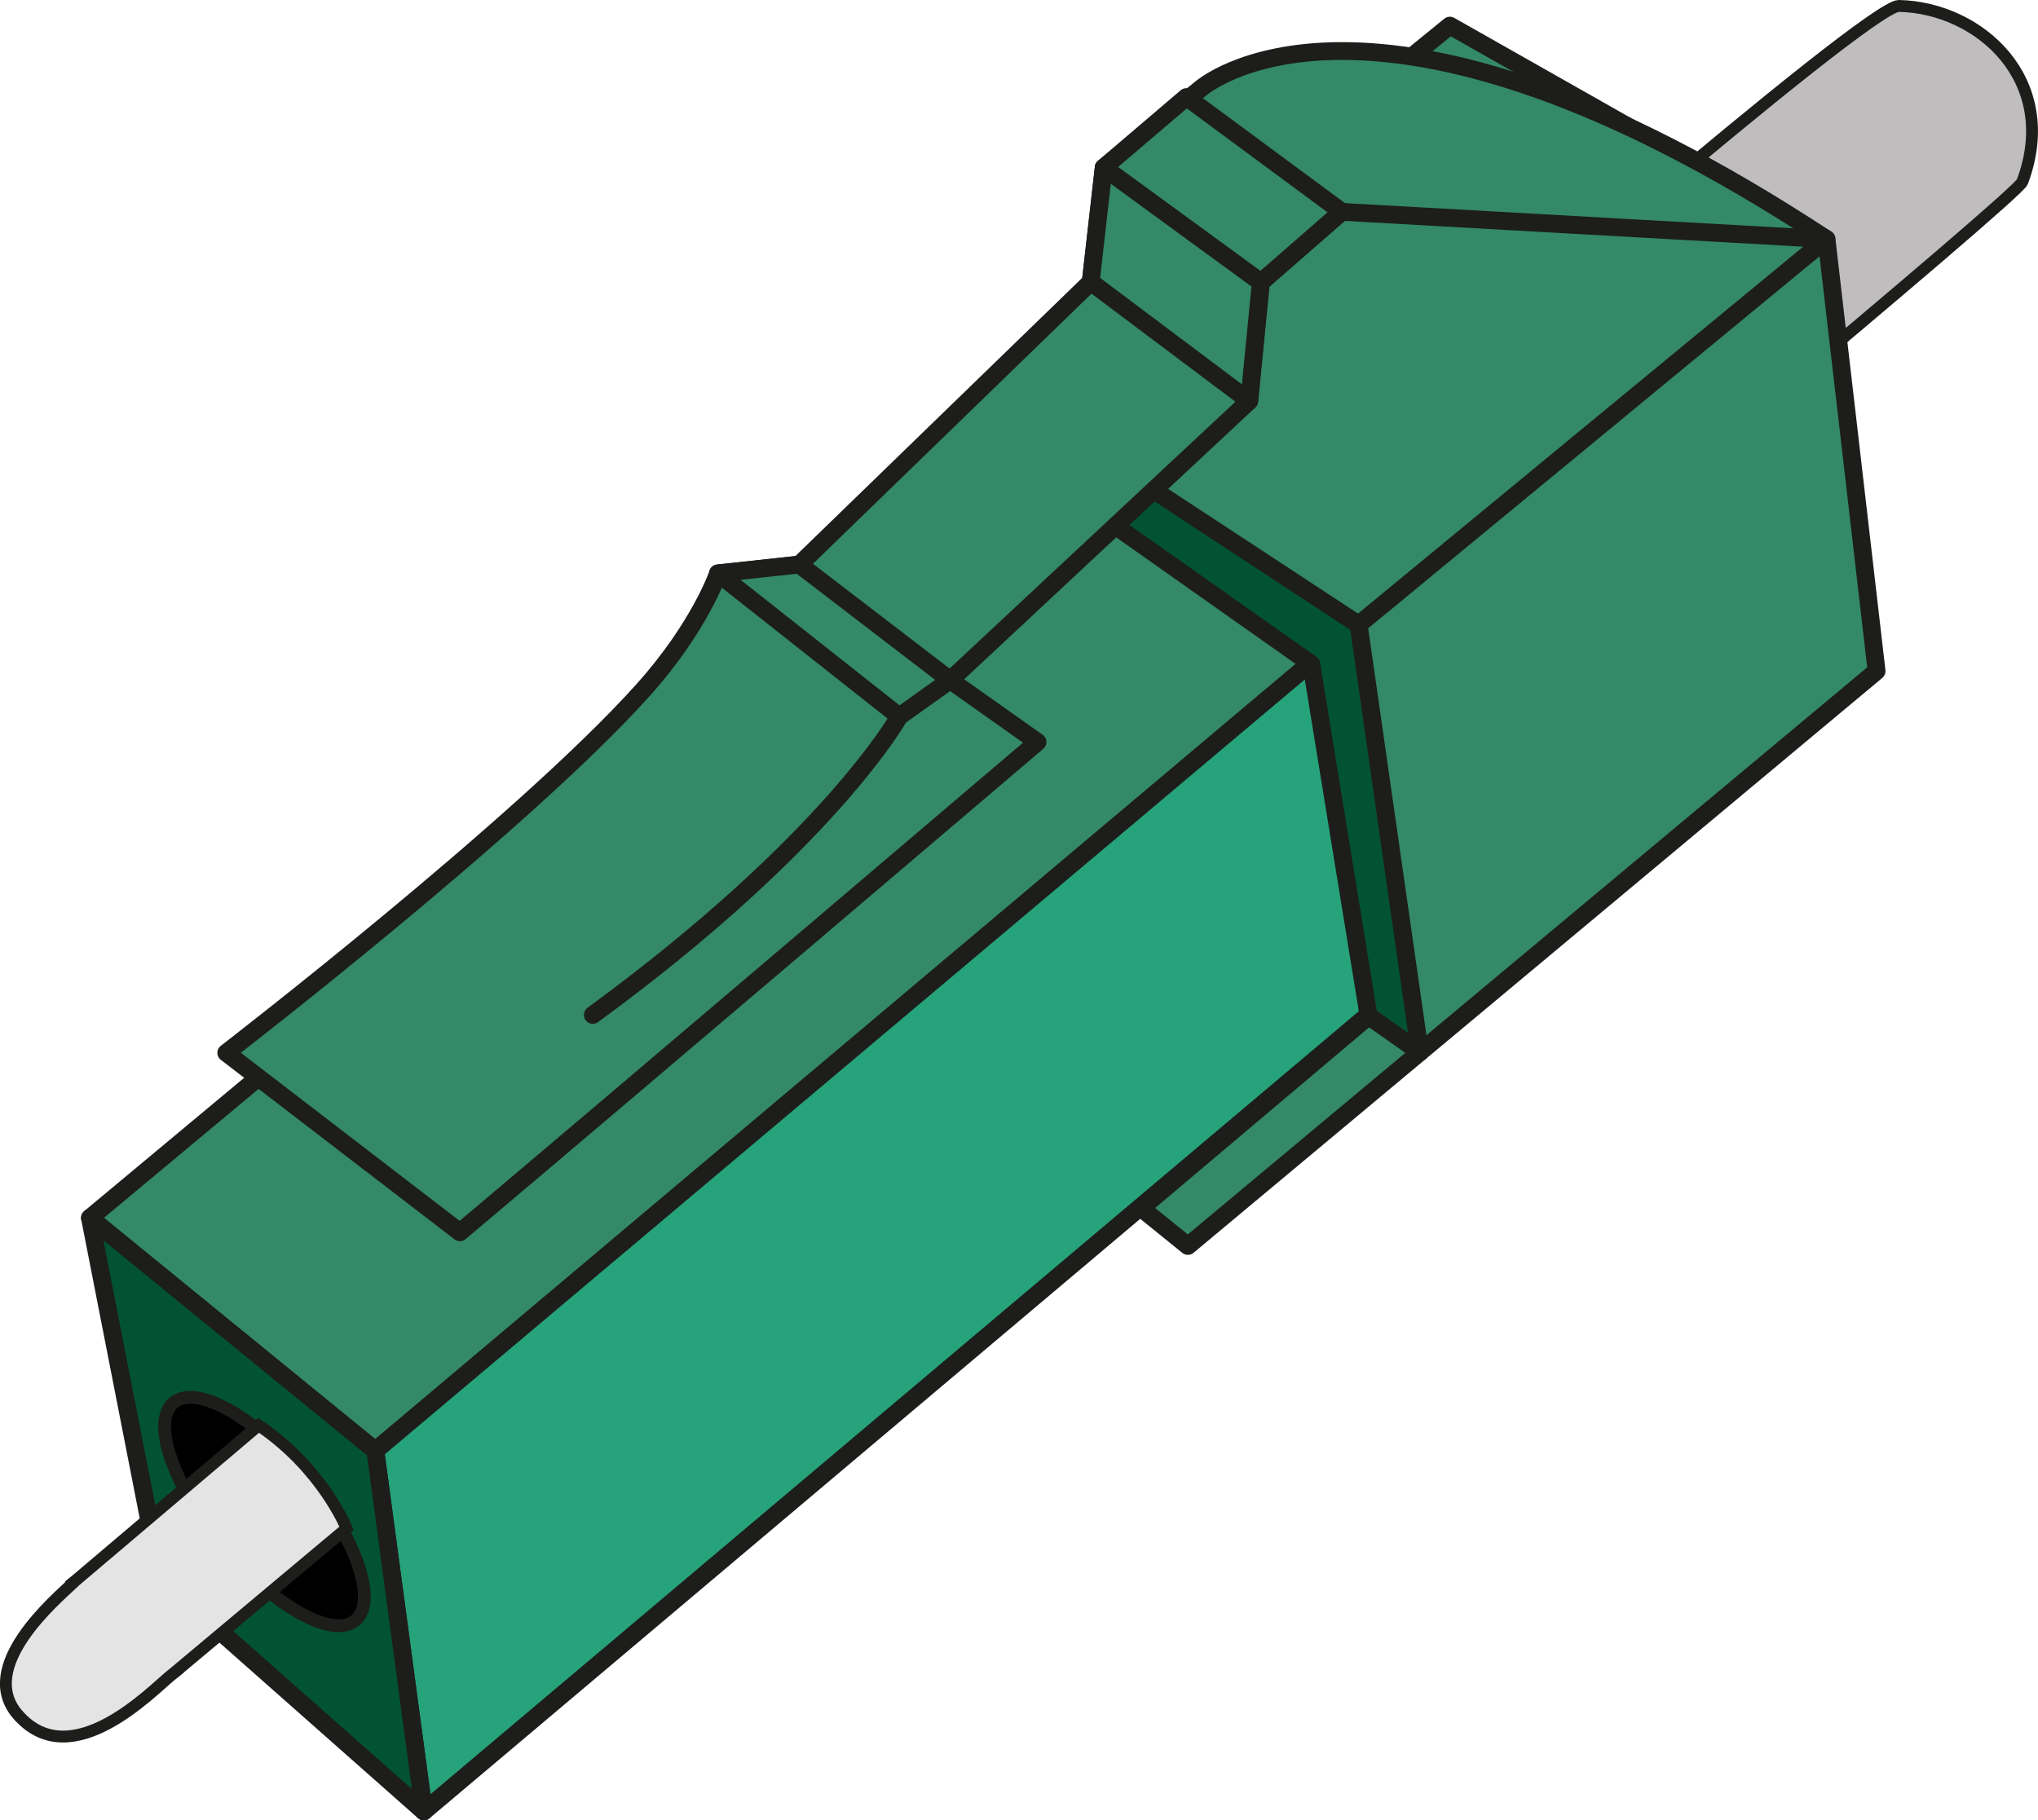
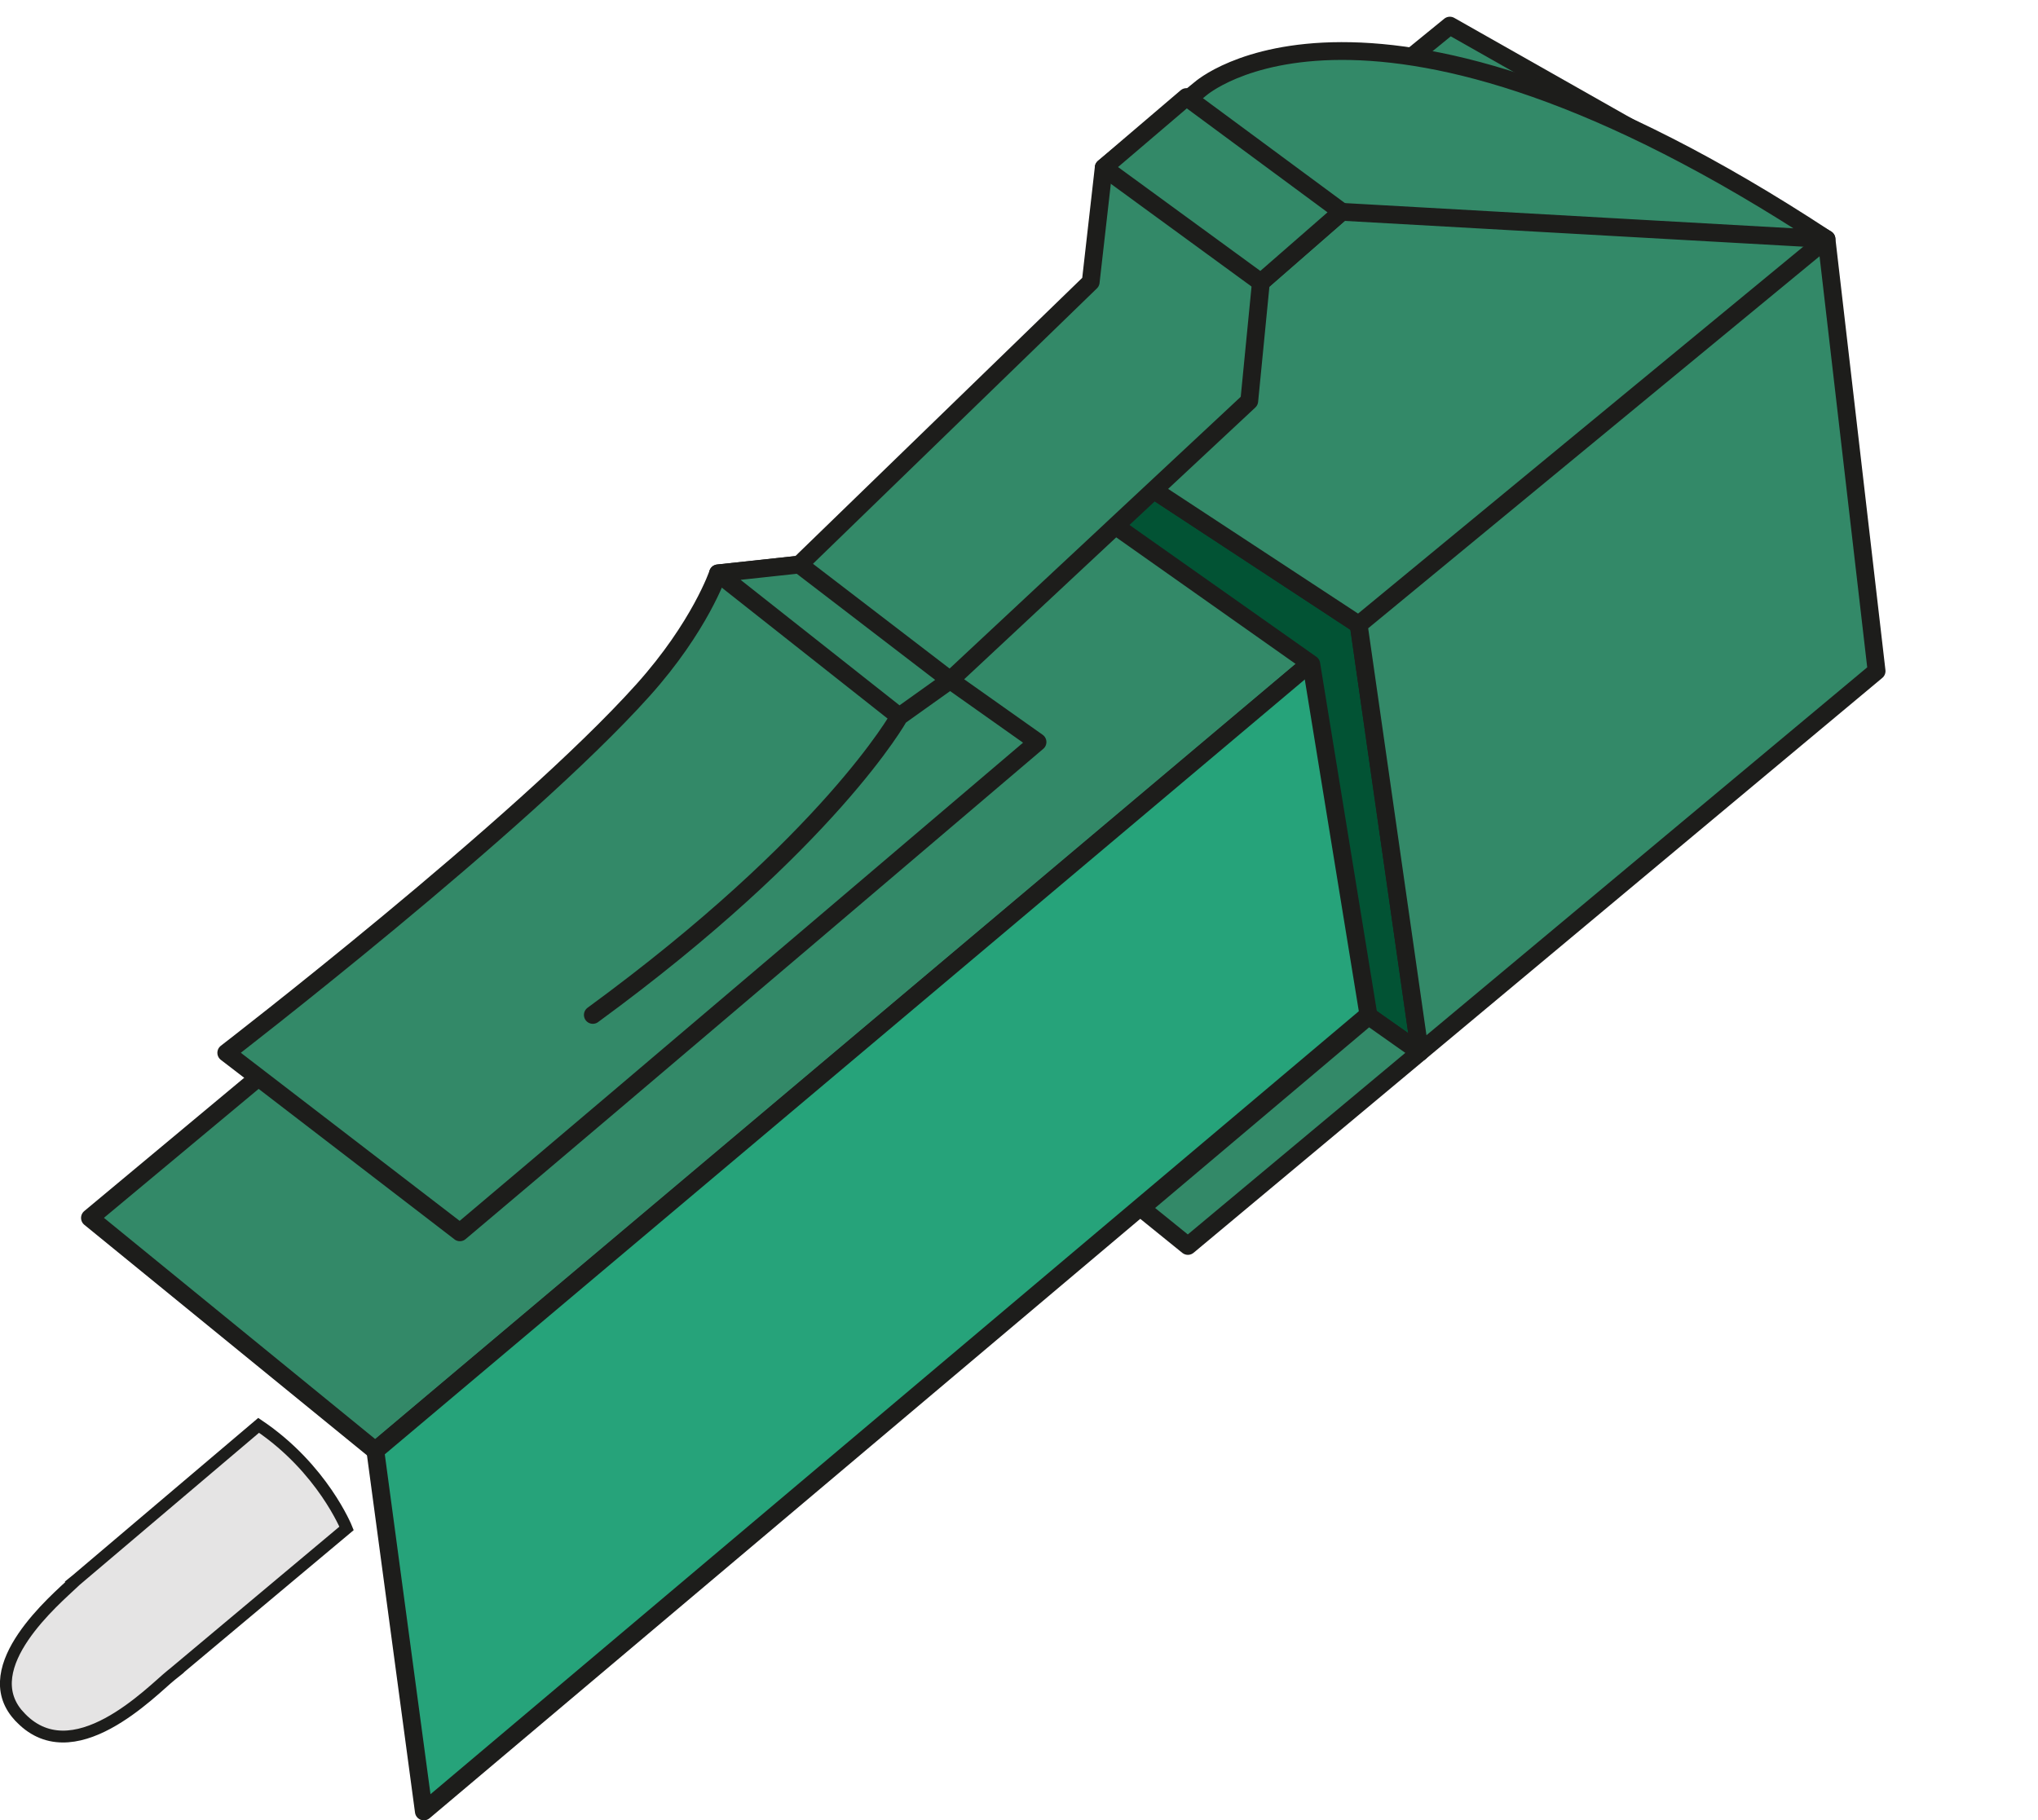
<svg xmlns="http://www.w3.org/2000/svg" id="Calque_1" data-name="Calque 1" viewBox="0 0 343.71 307.06">
  <defs>
    <style>.cls-4,.cls-6{stroke:#1d1d1b;stroke-linecap:round;stroke-linejoin:round;fill:#338968;stroke-width:3px}.cls-6{fill:#025334}</style>
  </defs>
-   <path d="M254.75 103.85s85.42-70.77 86.32-73.18c6.39-17.06-7.09-29.36-20.81-29.67-5.31-.12-82.51 67.23-82.45 67.21l16.94 35.64Z" style="stroke-linecap:round;stroke-linejoin:round;fill:#bfbdbe;stroke:#1d1d1b;stroke-width:2px" />
  <path d="M63.3 244.7 299.59 45.66l-54.91-31.54L15.17 205.44 63.3 244.7z" class="cls-4" />
  <path d="m299.59 45.66 8.91 59.95L71.48 305.56 63.3 244.7 299.59 45.66z" style="fill:#26a37a;stroke-width:3px;stroke-linecap:round;stroke-linejoin:round;stroke:#1d1d1b" />
-   <path d="m71.48 305.56-44.39-39.25-11.92-60.87L63.3 244.7l8.18 60.86z" class="cls-6" />
-   <ellipse cx="44.6" cy="254.98" rx="9.06" ry="23.92" style="stroke-width:2.16px;stroke-linecap:round;stroke-linejoin:round;stroke:#1d1d1b" transform="rotate(-39.86 44.59 254.968)" />
  <path d="m230.82 171.4-9.67-59.38-50.88-35.9-1.28-10.25 60.15 39.49 10.33 72.14-8.65-6.1z" class="cls-6" />
  <path d="m239.47 177.5 77.02-64.3-8.45-72.88-63.52-36-75.53 61.55 60.15 39.49 10.33 72.14zM229.14 105.36l78.9-65.04M239.47 177.5l-39.13 32.67-7.88-6.38 38.36-32.39 8.65 6.1z" class="cls-4" />
  <path d="M3.11 289.35c9 10.14 22.6-4.25 25.73-6.75s.21-.17.21-.17c.13-.11.24-.2.3-.24l29.1-24.38s-4.04-10.11-14.83-17.38l-30.53 25.89h-.01s-.08.06-.23.2l-.43.35.03.03c-3.01 2.85-16.62 14.26-9.35 22.45Z" style="stroke:#1d1d1b;stroke-width:2px;fill:#e5e4e4;stroke-miterlimit:10" />
  <path d="m77.56 207.86-39.4-30.27s49.86-38.41 70.28-61.17c9.62-10.72 12.65-19.7 12.65-19.7l13.72-1.48 49.14-47.67 2.19-19.28 16.25-13.26s28.34-25.56 105.65 25.3l-81.76-4.6-13.63 11.9-1.96 20.01-50.45 47.1 14.74 10.43s-71.51 60.88-97.42 82.7Z" class="cls-4" />
  <path d="m121.09 96.71 30.57 24.14 8.58-6.12-25.43-19.5-13.72 1.48zM151.66 120.85s-11.65 21.06-51.68 50.35M212.64 47.62l-26.5-19.35 13.95-11.9 26.19 19.35-13.64 11.9z" class="cls-4" />
-   <path d="m210.68 67.63-26.73-20.07 2.19-19.29 26.5 19.35-1.96 20.01z" class="cls-4" />
</svg>